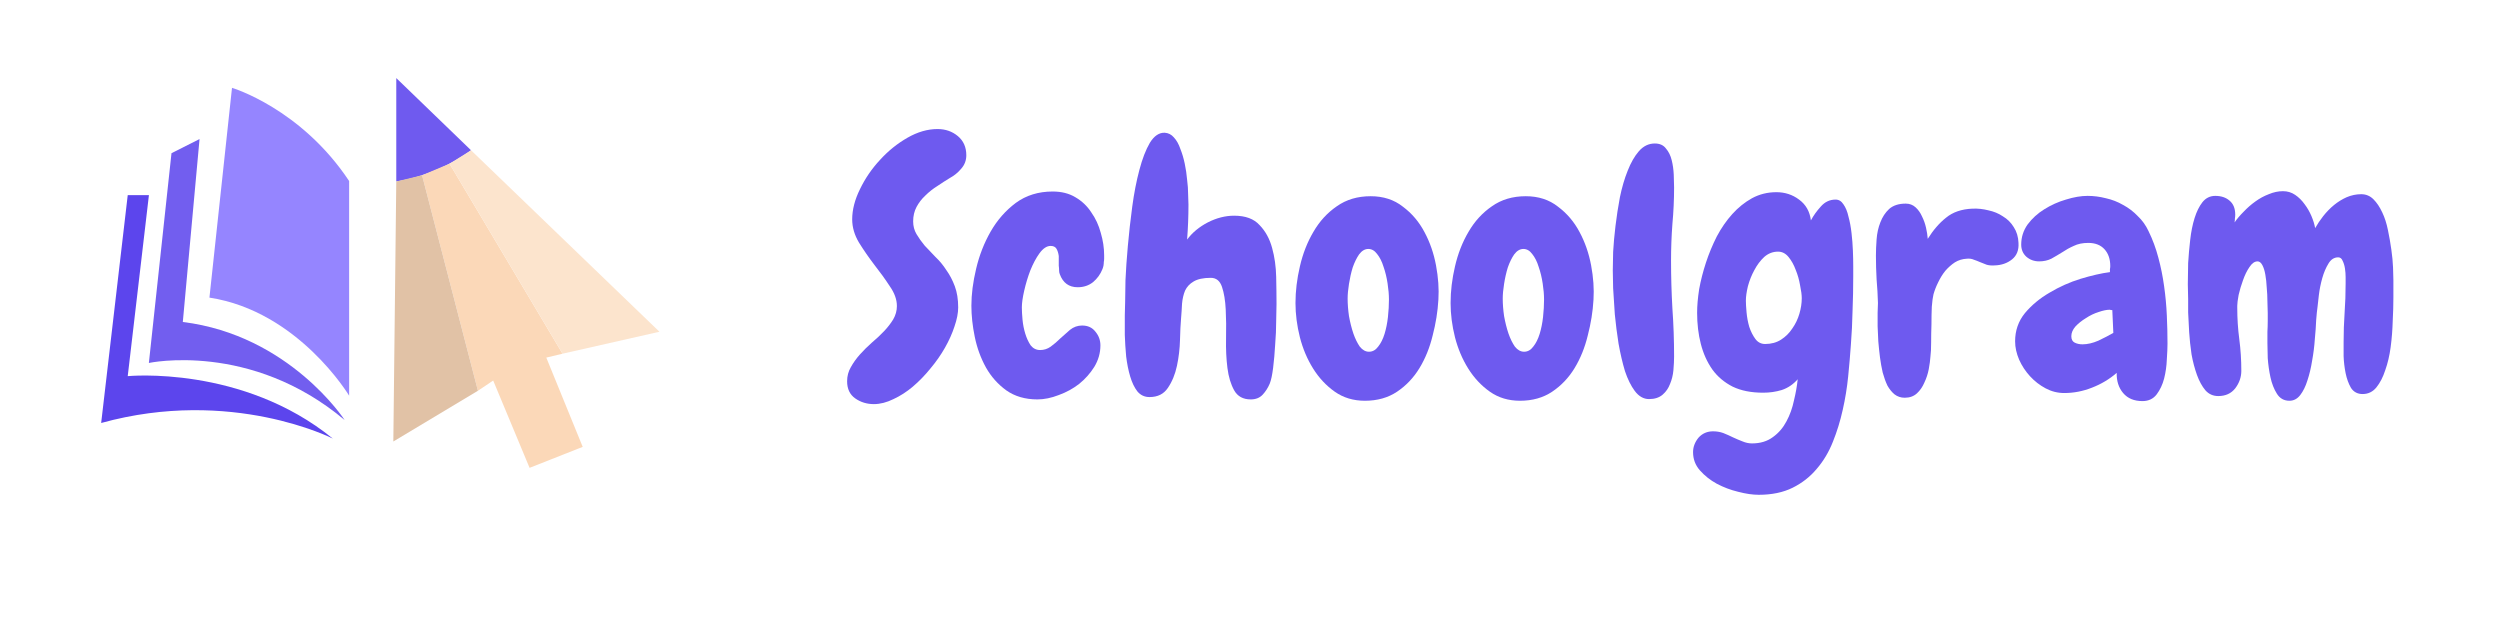
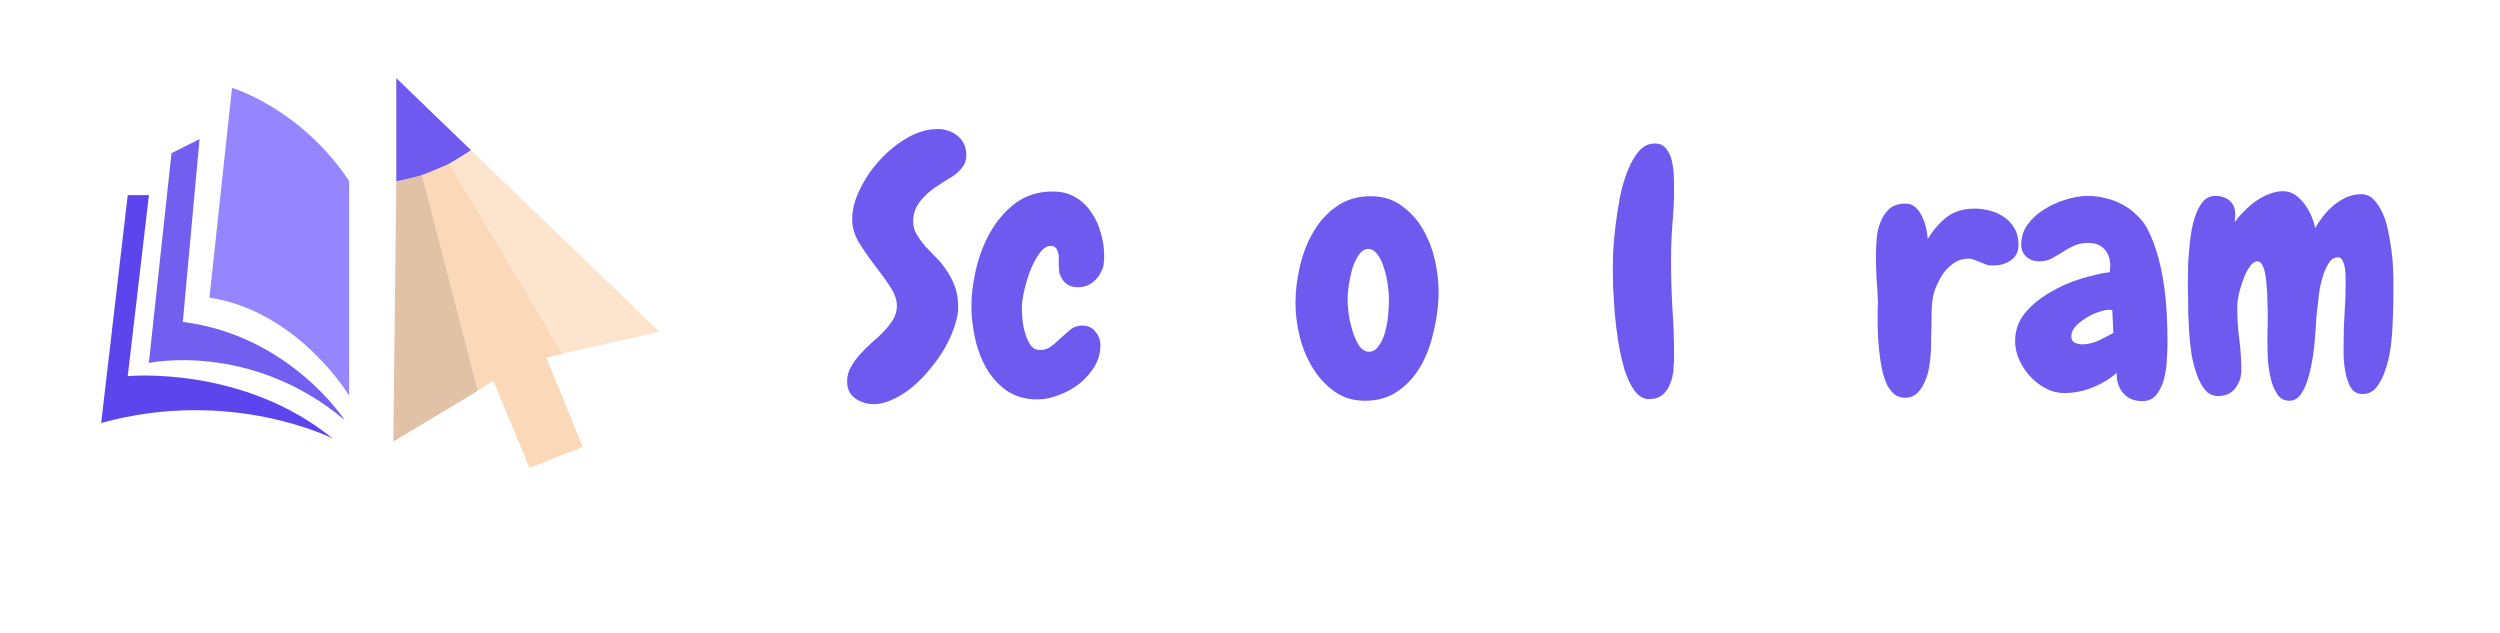
<svg xmlns="http://www.w3.org/2000/svg" width="316" height="80" viewBox="0 0 316 80" fill="none">
  <g filter="url(#filter0_d_1423_3155)">
    <path d="M44.131 14.063C44.131 14.063 36.463 6.54 31.573 5.634C26.683 4.729 24.443 7.772 24.443 7.772L12.382 20.27C12.382 20.27 10.516 22.12 10.516 23.559C10.516 24.999 7.034 52.299 7.034 52.299C7.034 52.299 6.165 58.754 13.212 59.329C20.259 59.904 48.069 61.836 48.069 61.836C48.069 61.836 51.096 62.319 54.743 59.781C58.391 57.242 59.55 56.699 59.55 56.699L61.54 61.22C61.54 61.22 63.654 66.113 68.753 64.797C73.852 63.481 76.959 61.302 76.959 61.302C76.959 61.302 81.686 58.385 78.328 52.093L77.166 49.381L85.251 47.449C85.251 47.449 92.875 43.913 86.658 36.823C80.441 29.732 54.816 6.212 54.816 6.212C54.816 6.212 52.537 3.661 49.717 4.038C46.897 4.415 44.538 6.045 44.374 9.011C44.211 11.976 44.131 14.063 44.131 14.063Z" fill="white" />
  </g>
  <path d="M44.13 22.881V50.012C44.13 50.012 37.728 39.344 26.473 37.618L29.325 11.102C29.325 11.102 38.028 13.691 44.13 22.881Z" fill="#9585FF" />
  <path d="M25.222 17.577L21.676 19.364L18.817 45.879C18.817 45.879 31.687 43.105 43.563 53.093C43.563 53.093 36.599 42.365 23.108 40.699L25.222 17.577Z" fill="#725EEF" />
  <path d="M16.145 24.668H18.823L16.145 47.544C16.145 47.544 30.631 46.126 42.072 55.439C42.072 55.439 29.263 48.901 12.787 53.466L16.145 24.668Z" fill="#5C45ED" />
  <path d="M50.089 9.868V22.941C53.508 22.379 56.746 21.027 59.54 18.995L50.089 9.868Z" fill="#6F5AEF" />
  <path d="M66.938 59.136L73.654 56.484L69.052 45.201L71.105 44.708L56.82 20.692L53.348 22.149L60.41 49.393L62.338 48.099L66.938 59.136Z" fill="#FBD8B8" />
  <path d="M49.717 55.805L60.41 49.393L53.348 22.149L50.089 22.941L49.717 55.805Z" fill="#E1C2A6" />
  <path d="M71.105 44.708L83.354 41.933L59.54 18.995L56.82 20.693L71.105 44.708Z" fill="#FCE4CD" />
  <g filter="url(#filter1_d_1423_3155)">
    <path d="M120.739 51.152C120.739 51.152 113.707 60.282 104.506 54.673C95.305 49.064 107.056 38.136 107.056 38.136C107.056 38.136 96.48 29.195 104.936 18.078C113.392 6.962 126.478 7.467 127.713 19.004C127.713 19.004 133.205 16.167 138.205 19.313C138.205 19.313 140.366 9.997 147.094 10.49C153.821 10.983 155.363 21.041 155.363 21.041C155.363 21.041 159.746 20.302 162.275 23.385C162.275 23.385 171.78 12.711 182.274 22.902C182.274 22.902 189.865 15.314 199.063 20.485C199.063 20.485 201.468 10.86 209.431 11.848C209.431 11.848 215.617 12.668 216.405 20.362C216.405 20.362 222.517 15.674 228.749 19.376C228.749 19.376 232.948 18.018 235.416 20.609C235.416 20.609 240.662 17.832 244.36 20.978C244.36 20.978 247.892 18.634 253.81 21.411C253.81 21.411 263.238 14.502 272.257 22.027C272.257 22.027 276.207 16.537 282.132 19.19C282.132 19.19 287.257 16.227 292.133 19.623C292.133 19.623 304.909 13.02 306.698 32.085C308.487 51.15 302.131 58.001 293.182 54.112C293.182 54.112 288.553 58.184 283.184 54.422C283.184 54.422 278.924 56.838 274.756 54.267C274.756 54.267 269.922 58.216 264.202 54.39C264.202 54.39 254.175 58.585 248.489 46.862C248.489 46.862 247.281 57.846 236.915 55.193C236.915 55.193 233.335 69.97 218.985 67.778C218.985 67.778 206.455 65.898 207.381 55.872C207.381 55.872 203.431 56.055 200.963 52.138C200.963 52.138 191.148 61.485 181.829 51.768C181.829 51.768 173.837 60.499 163.807 53.032C163.807 53.032 158.376 59.726 151.237 52.909C151.237 52.909 144.85 58.895 139.201 53.032C139.201 53.032 129.48 60.524 120.84 51.152H120.739Z" fill="white" />
  </g>
  <path d="M122.142 19.623C122.142 20.274 121.928 20.84 121.5 21.321C121.101 21.802 120.615 22.198 120.045 22.509C119.531 22.821 119.003 23.16 118.461 23.528C117.919 23.868 117.419 24.264 116.963 24.717C116.506 25.142 116.135 25.623 115.85 26.16C115.564 26.698 115.422 27.307 115.422 27.986C115.422 28.58 115.564 29.118 115.85 29.599C116.135 30.08 116.478 30.561 116.877 31.043C117.305 31.495 117.762 31.977 118.247 32.486C118.76 32.967 119.217 33.519 119.617 34.142C120.045 34.736 120.402 35.415 120.687 36.179C120.972 36.943 121.115 37.835 121.115 38.854C121.115 39.561 120.958 40.368 120.644 41.274C120.359 42.151 119.959 43.042 119.445 43.948C118.932 44.854 118.318 45.731 117.605 46.58C116.92 47.429 116.178 48.193 115.379 48.873C114.609 49.524 113.795 50.047 112.939 50.444C112.083 50.868 111.255 51.08 110.456 51.08C109.572 51.08 108.787 50.84 108.102 50.358C107.417 49.877 107.075 49.156 107.075 48.193C107.075 47.542 107.232 46.948 107.546 46.41C107.86 45.844 108.245 45.307 108.701 44.797C109.158 44.288 109.657 43.793 110.199 43.311C110.77 42.83 111.284 42.349 111.74 41.868C112.197 41.387 112.582 40.892 112.896 40.382C113.21 39.844 113.367 39.278 113.367 38.684C113.367 37.863 113.067 37.028 112.468 36.179C111.898 35.302 111.255 34.41 110.542 33.505C109.829 32.571 109.172 31.623 108.573 30.66C108.002 29.698 107.717 28.722 107.717 27.731C107.717 26.514 108.045 25.241 108.701 23.91C109.358 22.552 110.199 21.321 111.227 20.217C112.254 19.085 113.41 18.151 114.694 17.415C115.978 16.679 117.248 16.311 118.504 16.311C119.502 16.311 120.359 16.608 121.072 17.203C121.785 17.797 122.142 18.604 122.142 19.623Z" fill="#6E5AEF" />
  <path d="M139.521 33.123C139.521 33.264 139.507 33.42 139.478 33.59C139.45 33.731 139.407 33.873 139.35 34.014C139.093 34.665 138.693 35.217 138.151 35.67C137.609 36.094 136.967 36.307 136.225 36.307C135.112 36.307 134.356 35.755 133.956 34.651C133.899 34.509 133.871 34.354 133.871 34.184C133.871 33.986 133.856 33.788 133.828 33.59V32.358C133.771 31.962 133.671 31.651 133.528 31.425C133.386 31.198 133.143 31.085 132.801 31.085C132.315 31.085 131.845 31.396 131.388 32.019C130.96 32.613 130.575 33.335 130.232 34.184C129.918 35.005 129.662 35.854 129.462 36.731C129.262 37.608 129.162 38.316 129.162 38.854C129.162 39.278 129.191 39.802 129.248 40.424C129.305 41.019 129.419 41.599 129.59 42.165C129.761 42.731 129.99 43.226 130.275 43.651C130.589 44.047 130.988 44.245 131.473 44.245C131.959 44.245 132.401 44.104 132.801 43.821C133.228 43.51 133.642 43.156 134.042 42.759C134.413 42.42 134.812 42.066 135.24 41.698C135.697 41.33 136.211 41.146 136.781 41.146C137.495 41.146 138.051 41.401 138.451 41.91C138.879 42.42 139.093 43 139.093 43.651C139.093 44.613 138.836 45.519 138.322 46.368C137.809 47.189 137.167 47.91 136.396 48.533C135.626 49.127 134.769 49.594 133.828 49.934C132.886 50.302 131.987 50.486 131.131 50.486C129.59 50.486 128.277 50.104 127.193 49.34C126.137 48.575 125.281 47.613 124.625 46.453C123.968 45.264 123.497 43.976 123.212 42.59C122.927 41.203 122.784 39.887 122.784 38.642C122.784 37.198 122.984 35.642 123.383 33.972C123.783 32.273 124.396 30.703 125.224 29.259C126.052 27.816 127.108 26.613 128.392 25.651C129.704 24.689 131.259 24.207 133.057 24.207C134.17 24.207 135.126 24.448 135.925 24.929C136.753 25.41 137.424 26.047 137.937 26.84C138.479 27.604 138.879 28.467 139.136 29.429C139.421 30.391 139.564 31.34 139.564 32.273C139.564 32.415 139.564 32.556 139.564 32.698C139.564 32.84 139.549 32.981 139.521 33.123Z" fill="#6E5AEF" />
-   <path d="M161.352 38.429C161.352 38.91 161.337 39.632 161.309 40.594C161.309 41.528 161.266 42.519 161.18 43.566C161.123 44.585 161.038 45.561 160.923 46.495C160.809 47.401 160.667 48.066 160.495 48.491C160.267 49.028 159.967 49.495 159.597 49.892C159.225 50.288 158.726 50.486 158.098 50.486C157.128 50.486 156.429 50.104 156.001 49.34C155.573 48.575 155.287 47.627 155.145 46.495C155.002 45.363 154.945 44.132 154.973 42.802C155.002 41.472 154.988 40.241 154.931 39.108C154.874 37.977 154.717 37.028 154.46 36.264C154.203 35.5 153.732 35.118 153.047 35.118C152.106 35.118 151.378 35.274 150.864 35.585C150.379 35.868 150.022 36.25 149.794 36.731C149.594 37.212 149.466 37.764 149.409 38.387C149.38 39.01 149.338 39.66 149.28 40.34C149.223 40.991 149.18 41.868 149.152 42.972C149.123 44.076 148.995 45.165 148.767 46.24C148.538 47.316 148.153 48.25 147.611 49.042C147.097 49.807 146.327 50.189 145.3 50.189C144.672 50.189 144.158 49.948 143.759 49.467C143.388 48.986 143.088 48.363 142.86 47.599C142.631 46.835 142.46 45.986 142.346 45.052C142.26 44.118 142.203 43.212 142.175 42.335C142.175 41.429 142.175 40.608 142.175 39.873C142.203 39.137 142.217 38.585 142.217 38.217C142.217 37.651 142.232 36.717 142.26 35.415C142.318 34.113 142.417 32.67 142.56 31.085C142.703 29.472 142.888 27.816 143.116 26.118C143.345 24.42 143.644 22.877 144.015 21.491C144.386 20.076 144.829 18.929 145.342 18.052C145.885 17.175 146.512 16.75 147.226 16.778C147.682 16.807 148.068 17.005 148.382 17.373C148.724 17.741 148.995 18.222 149.195 18.816C149.423 19.382 149.609 20.005 149.751 20.684C149.894 21.363 149.994 22.043 150.051 22.722C150.137 23.373 150.179 23.981 150.179 24.547C150.208 25.113 150.222 25.552 150.222 25.863C150.222 26.599 150.208 27.335 150.179 28.071C150.151 28.807 150.108 29.543 150.051 30.279C150.707 29.401 151.578 28.679 152.662 28.113C153.775 27.547 154.888 27.264 156.001 27.264C157.428 27.264 158.498 27.66 159.211 28.453C159.953 29.217 160.481 30.179 160.795 31.34C161.109 32.472 161.28 33.689 161.309 34.99C161.337 36.264 161.352 37.41 161.352 38.429Z" fill="#6E5AEF" />
  <path d="M172.524 50.656C171.069 50.656 169.799 50.274 168.715 49.51C167.63 48.745 166.717 47.769 165.975 46.58C165.233 45.392 164.677 44.076 164.306 42.632C163.935 41.16 163.749 39.717 163.749 38.302C163.749 36.802 163.935 35.26 164.306 33.675C164.677 32.061 165.247 30.604 166.018 29.302C166.788 27.972 167.773 26.896 168.971 26.075C170.17 25.226 171.597 24.802 173.252 24.802C174.85 24.802 176.205 25.241 177.318 26.118C178.46 26.967 179.373 28.043 180.058 29.344C180.743 30.618 181.228 32.019 181.513 33.547C181.799 35.075 181.899 36.519 181.813 37.877C181.727 39.377 181.485 40.892 181.085 42.42C180.714 43.948 180.158 45.321 179.416 46.538C178.674 47.755 177.732 48.745 176.591 49.51C175.449 50.274 174.094 50.656 172.524 50.656ZM172.952 31.467C172.524 31.467 172.139 31.693 171.796 32.146C171.483 32.599 171.212 33.151 170.983 33.802C170.783 34.453 170.627 35.146 170.512 35.882C170.398 36.59 170.341 37.212 170.341 37.75C170.341 38.429 170.398 39.165 170.512 39.958C170.655 40.75 170.84 41.486 171.069 42.165C171.297 42.816 171.568 43.368 171.882 43.821C172.225 44.245 172.61 44.458 173.038 44.458C173.494 44.458 173.88 44.245 174.194 43.821C174.536 43.396 174.807 42.858 175.007 42.208C175.207 41.557 175.349 40.849 175.435 40.085C175.52 39.292 175.563 38.557 175.563 37.877C175.563 37.255 175.506 36.575 175.392 35.84C175.278 35.075 175.107 34.368 174.879 33.717C174.679 33.066 174.408 32.528 174.065 32.104C173.751 31.679 173.38 31.467 172.952 31.467Z" fill="#6E5AEF" />
-   <path d="M192.129 50.656C190.674 50.656 189.404 50.274 188.319 49.51C187.235 48.745 186.322 47.769 185.58 46.58C184.838 45.392 184.282 44.076 183.91 42.632C183.54 41.16 183.354 39.717 183.354 38.302C183.354 36.802 183.54 35.26 183.91 33.675C184.282 32.061 184.852 30.604 185.623 29.302C186.393 27.972 187.378 26.896 188.576 26.075C189.775 25.226 191.202 24.802 192.857 24.802C194.455 24.802 195.81 25.241 196.923 26.118C198.065 26.967 198.978 28.043 199.663 29.344C200.348 30.618 200.833 32.019 201.118 33.547C201.404 35.075 201.503 36.519 201.418 37.877C201.332 39.377 201.09 40.892 200.69 42.42C200.319 43.948 199.763 45.321 199.021 46.538C198.279 47.755 197.337 48.745 196.196 49.51C195.054 50.274 193.699 50.656 192.129 50.656ZM192.557 31.467C192.129 31.467 191.744 31.693 191.401 32.146C191.088 32.599 190.816 33.151 190.588 33.802C190.388 34.453 190.231 35.146 190.117 35.882C190.003 36.59 189.946 37.212 189.946 37.75C189.946 38.429 190.003 39.165 190.117 39.958C190.26 40.75 190.445 41.486 190.674 42.165C190.902 42.816 191.173 43.368 191.487 43.821C191.83 44.245 192.215 44.458 192.643 44.458C193.099 44.458 193.485 44.245 193.799 43.821C194.141 43.396 194.412 42.858 194.612 42.208C194.812 41.557 194.954 40.849 195.04 40.085C195.125 39.292 195.168 38.557 195.168 37.877C195.168 37.255 195.111 36.575 194.997 35.84C194.883 35.075 194.712 34.368 194.483 33.717C194.284 33.066 194.013 32.528 193.67 32.104C193.356 31.679 192.985 31.467 192.557 31.467Z" fill="#6E5AEF" />
  <path d="M211.605 23.698C211.605 25.226 211.534 26.769 211.391 28.326C211.277 29.854 211.22 31.396 211.22 32.953C211.22 34.962 211.277 36.972 211.391 38.981C211.534 40.99 211.605 43.014 211.605 45.052C211.605 45.561 211.577 46.141 211.52 46.793C211.463 47.415 211.32 47.995 211.092 48.533C210.892 49.071 210.578 49.523 210.15 49.892C209.722 50.259 209.151 50.444 208.438 50.444C207.753 50.444 207.154 50.104 206.64 49.425C206.155 48.774 205.741 47.939 205.399 46.92C205.084 45.873 204.813 44.712 204.585 43.439C204.385 42.165 204.229 40.934 204.114 39.745C204.029 38.528 203.958 37.424 203.9 36.434C203.872 35.415 203.857 34.665 203.857 34.184C203.857 33.646 203.872 32.868 203.9 31.849C203.958 30.83 204.057 29.726 204.2 28.538C204.343 27.349 204.528 26.146 204.756 24.929C205.013 23.684 205.341 22.566 205.741 21.575C206.14 20.557 206.611 19.736 207.154 19.113C207.724 18.462 208.395 18.137 209.165 18.137C209.793 18.137 210.264 18.349 210.578 18.774C210.92 19.17 211.163 19.665 211.306 20.259C211.448 20.826 211.534 21.434 211.562 22.085C211.591 22.707 211.605 23.245 211.605 23.698Z" fill="#6E5AEF" />
-   <path d="M234.249 34.948C234.249 36.392 234.22 37.835 234.163 39.278C234.134 40.722 234.063 42.165 233.949 43.608C233.863 44.854 233.749 46.184 233.607 47.599C233.464 49.014 233.236 50.415 232.922 51.802C232.608 53.217 232.194 54.561 231.68 55.835C231.167 57.137 230.482 58.283 229.626 59.273C228.798 60.264 227.785 61.057 226.587 61.651C225.388 62.245 223.961 62.542 222.306 62.542C221.536 62.542 220.665 62.415 219.695 62.16C218.753 61.934 217.854 61.594 216.998 61.142C216.171 60.689 215.457 60.123 214.858 59.443C214.287 58.792 214.002 58.028 214.002 57.151C214.002 56.5 214.23 55.891 214.687 55.326C215.172 54.788 215.785 54.519 216.527 54.519C216.984 54.519 217.412 54.59 217.811 54.731C218.24 54.901 218.653 55.085 219.053 55.283C219.481 55.481 219.88 55.651 220.251 55.792C220.651 55.962 221.05 56.047 221.45 56.047C222.506 56.047 223.39 55.778 224.104 55.241C224.817 54.731 225.388 54.066 225.816 53.245C226.244 52.453 226.558 51.575 226.758 50.613C226.986 49.679 227.143 48.788 227.229 47.939C226.658 48.59 225.987 49.042 225.217 49.297C224.475 49.523 223.69 49.637 222.862 49.637C221.35 49.637 220.066 49.382 219.01 48.873C217.954 48.335 217.098 47.613 216.442 46.708C215.785 45.774 215.3 44.698 214.986 43.481C214.672 42.264 214.516 40.948 214.516 39.533C214.516 38.656 214.601 37.665 214.772 36.561C214.972 35.458 215.258 34.34 215.628 33.208C216 32.075 216.456 30.972 216.998 29.896C217.569 28.821 218.225 27.873 218.967 27.052C219.709 26.231 220.537 25.566 221.45 25.057C222.392 24.547 223.419 24.292 224.532 24.292C225.616 24.292 226.572 24.604 227.4 25.226C228.256 25.849 228.756 26.727 228.898 27.858C229.212 27.264 229.626 26.684 230.139 26.118C230.653 25.524 231.281 25.226 232.023 25.226C232.422 25.226 232.751 25.424 233.007 25.821C233.293 26.217 233.507 26.741 233.649 27.391C233.821 28.014 233.949 28.708 234.035 29.472C234.12 30.208 234.177 30.943 234.206 31.679C234.235 32.387 234.249 33.038 234.249 33.632C234.249 34.226 234.249 34.665 234.249 34.948ZM227.742 37.708C227.742 37.283 227.671 36.731 227.528 36.052C227.414 35.373 227.229 34.722 226.972 34.099C226.744 33.476 226.444 32.939 226.073 32.486C225.702 32.033 225.26 31.807 224.746 31.807C224.09 31.807 223.505 32.033 222.991 32.486C222.506 32.939 222.092 33.49 221.75 34.142C221.407 34.764 221.136 35.443 220.936 36.179C220.765 36.887 220.679 37.495 220.679 38.005C220.679 38.373 220.708 38.868 220.765 39.49C220.822 40.113 220.936 40.722 221.107 41.316C221.307 41.91 221.564 42.42 221.878 42.844C222.192 43.269 222.606 43.481 223.119 43.481C223.89 43.481 224.56 43.297 225.131 42.929C225.702 42.561 226.173 42.094 226.544 41.528C226.943 40.962 227.243 40.34 227.443 39.66C227.642 38.981 227.742 38.33 227.742 37.708Z" fill="#6E5AEF" />
  <path d="M252.142 33.547C251.742 33.575 251.4 33.547 251.115 33.462C250.829 33.349 250.544 33.236 250.258 33.123C250.002 33.009 249.745 32.91 249.488 32.825C249.231 32.712 248.946 32.67 248.632 32.698C248.061 32.726 247.547 32.882 247.091 33.165C246.663 33.448 246.263 33.802 245.892 34.226C245.55 34.651 245.25 35.132 244.993 35.67C244.736 36.179 244.537 36.689 244.394 37.198C244.309 37.538 244.237 38.061 244.18 38.769C244.152 39.448 244.137 40.184 244.137 40.976C244.109 41.797 244.095 42.576 244.095 43.311C244.095 44.047 244.066 44.627 244.009 45.052C243.98 45.505 243.909 46.042 243.795 46.665C243.681 47.259 243.495 47.825 243.238 48.363C243.01 48.901 242.696 49.354 242.297 49.722C241.897 50.09 241.384 50.274 240.756 50.274C240.271 50.274 239.843 50.132 239.471 49.849C239.129 49.566 238.83 49.198 238.573 48.745C238.344 48.264 238.145 47.712 237.973 47.09C237.831 46.467 237.716 45.83 237.631 45.179C237.545 44.5 237.474 43.821 237.417 43.141C237.388 42.462 237.36 41.825 237.331 41.231C237.331 40.608 237.331 40.042 237.331 39.533C237.36 39.024 237.374 38.613 237.374 38.302C237.346 37.311 237.289 36.321 237.203 35.33C237.146 34.311 237.117 33.307 237.117 32.316C237.117 31.693 237.146 31 237.203 30.236C237.26 29.472 237.417 28.764 237.674 28.113C237.931 27.434 238.302 26.868 238.787 26.415C239.3 25.962 239.999 25.736 240.884 25.736C241.369 25.736 241.783 25.892 242.126 26.203C242.468 26.514 242.739 26.896 242.939 27.349C243.167 27.802 243.338 28.283 243.452 28.792C243.567 29.302 243.638 29.769 243.667 30.193C244.351 29.09 245.122 28.198 245.978 27.519C246.834 26.811 247.947 26.429 249.317 26.373C250.002 26.344 250.672 26.415 251.329 26.585C252.013 26.727 252.627 26.981 253.169 27.349C253.74 27.689 254.197 28.142 254.539 28.708C254.91 29.273 255.11 29.939 255.138 30.703C255.195 31.608 254.924 32.302 254.325 32.783C253.726 33.264 252.998 33.519 252.142 33.547Z" fill="#6E5AEF" />
  <path d="M273.972 43.439C273.972 43.948 273.943 44.613 273.887 45.434C273.858 46.255 273.744 47.061 273.544 47.854C273.344 48.618 273.03 49.283 272.604 49.849C272.175 50.415 271.576 50.698 270.804 50.698C269.75 50.698 268.937 50.358 268.364 49.679C267.794 49 267.524 48.151 267.551 47.132C266.638 47.925 265.598 48.547 264.427 49C263.285 49.453 262.116 49.679 260.918 49.679C260.09 49.679 259.306 49.481 258.563 49.085C257.821 48.689 257.165 48.179 256.594 47.557C256.023 46.934 255.566 46.24 255.224 45.476C254.882 44.684 254.71 43.906 254.71 43.142C254.71 41.783 255.124 40.594 255.952 39.576C256.808 38.557 257.849 37.694 259.077 36.986C260.304 36.25 261.602 35.67 262.973 35.245C264.371 34.821 265.613 34.538 266.696 34.396C266.696 34.255 266.696 34.127 266.696 34.014C266.725 33.901 266.738 33.774 266.738 33.632C266.738 32.755 266.497 32.047 266.012 31.509C265.525 30.972 264.841 30.703 263.957 30.703C263.243 30.703 262.63 30.83 262.116 31.085C261.602 31.311 261.117 31.58 260.659 31.892C260.204 32.175 259.746 32.443 259.291 32.698C258.833 32.925 258.32 33.038 257.75 33.038C257.122 33.038 256.579 32.84 256.123 32.443C255.695 32.047 255.481 31.538 255.481 30.915C255.481 29.981 255.752 29.132 256.294 28.368C256.865 27.604 257.564 26.967 258.392 26.457C259.247 25.92 260.16 25.509 261.132 25.226C262.13 24.915 263.044 24.759 263.871 24.759C264.641 24.759 265.41 24.858 266.182 25.057C266.952 25.226 267.68 25.509 268.364 25.906C269.051 26.274 269.665 26.741 270.205 27.307C270.778 27.844 271.233 28.481 271.576 29.217C272.09 30.264 272.504 31.382 272.816 32.571C273.13 33.731 273.373 34.934 273.544 36.179C273.717 37.396 273.831 38.627 273.887 39.873C273.943 41.09 273.972 42.278 273.972 43.439ZM267.125 42.08L266.996 39.194C266.937 39.194 266.881 39.194 266.825 39.194C266.767 39.165 266.711 39.151 266.652 39.151C266.282 39.151 265.812 39.25 265.24 39.448C264.699 39.618 264.171 39.873 263.657 40.212C263.143 40.523 262.7 40.877 262.33 41.274C261.987 41.67 261.816 42.08 261.816 42.505C261.816 42.901 261.96 43.17 262.245 43.311C262.53 43.453 262.858 43.523 263.229 43.523C263.857 43.523 264.527 43.368 265.24 43.057C265.953 42.717 266.582 42.392 267.125 42.08Z" fill="#6E5AEF" />
  <path d="M302.524 35.415C302.524 35.953 302.524 36.689 302.524 37.623C302.524 38.528 302.495 39.519 302.439 40.594C302.41 41.67 302.324 42.759 302.181 43.863C302.037 44.939 301.81 45.915 301.496 46.793C301.211 47.67 300.839 48.392 300.383 48.958C299.926 49.524 299.341 49.807 298.628 49.807C297.999 49.807 297.515 49.552 297.172 49.042C296.86 48.505 296.631 47.882 296.487 47.175C296.346 46.467 296.258 45.745 296.232 45.01C296.232 44.274 296.232 43.693 296.232 43.269C296.232 41.995 296.273 40.75 296.358 39.533C296.446 38.316 296.487 37.071 296.487 35.797C296.487 35.656 296.487 35.401 296.487 35.033C296.487 34.665 296.458 34.297 296.402 33.929C296.346 33.561 296.246 33.236 296.102 32.953C295.988 32.67 295.803 32.528 295.545 32.528C295.033 32.528 294.619 32.797 294.305 33.335C293.991 33.844 293.733 34.453 293.533 35.16C293.334 35.868 293.192 36.576 293.107 37.283C293.02 37.962 292.964 38.472 292.934 38.812C292.878 39.179 292.82 39.731 292.764 40.467C292.735 41.203 292.679 42.01 292.593 42.887C292.535 43.764 292.421 44.67 292.25 45.604C292.106 46.51 291.907 47.344 291.651 48.109C291.422 48.844 291.123 49.453 290.752 49.934C290.38 50.415 289.925 50.656 289.382 50.656C288.697 50.656 288.169 50.358 287.799 49.764C287.426 49.17 287.156 48.476 286.985 47.684C286.815 46.892 286.7 46.085 286.642 45.264C286.615 44.444 286.601 43.807 286.601 43.354C286.601 42.873 286.601 42.406 286.601 41.953C286.627 41.5 286.642 41.033 286.642 40.552C286.642 40.354 286.642 40.028 286.642 39.576C286.642 39.123 286.627 38.627 286.601 38.09C286.601 37.524 286.571 36.943 286.515 36.349C286.486 35.755 286.428 35.217 286.342 34.736C286.257 34.226 286.128 33.816 285.958 33.505C285.787 33.194 285.588 33.038 285.359 33.038C284.989 33.038 284.645 33.278 284.331 33.76C284.017 34.212 283.747 34.764 283.518 35.415C283.289 36.038 283.104 36.66 282.962 37.283C282.848 37.906 282.79 38.359 282.79 38.642V38.896C282.79 40.255 282.875 41.585 283.048 42.887C283.218 44.189 283.303 45.519 283.303 46.877C283.303 47.67 283.048 48.406 282.534 49.085C282.02 49.736 281.307 50.062 280.393 50.062C279.736 50.062 279.195 49.821 278.767 49.34C278.338 48.83 277.983 48.179 277.695 47.387C277.41 46.594 277.181 45.731 277.011 44.797C276.87 43.835 276.77 42.901 276.711 41.995C276.655 41.061 276.612 40.227 276.582 39.491C276.582 38.727 276.582 38.16 276.582 37.792C276.582 37.368 276.57 36.745 276.541 35.925C276.541 35.104 276.556 34.212 276.582 33.25C276.641 32.288 276.726 31.311 276.841 30.321C276.955 29.302 277.14 28.382 277.396 27.561C277.654 26.741 277.983 26.076 278.382 25.566C278.808 25.028 279.351 24.759 280.009 24.759C280.749 24.759 281.348 24.958 281.806 25.354C282.29 25.75 282.534 26.345 282.534 27.137C282.534 27.307 282.519 27.477 282.49 27.646C282.49 27.816 282.475 27.972 282.449 28.113C282.76 27.66 283.148 27.208 283.603 26.755C284.061 26.274 284.545 25.849 285.059 25.481C285.6 25.085 286.172 24.774 286.771 24.547C287.37 24.293 287.969 24.165 288.568 24.165C289.14 24.165 289.654 24.321 290.11 24.632C290.567 24.944 290.967 25.34 291.308 25.821C291.651 26.274 291.936 26.769 292.165 27.307C292.394 27.844 292.55 28.354 292.635 28.835C292.92 28.326 293.263 27.816 293.662 27.307C294.091 26.769 294.546 26.302 295.033 25.906C295.518 25.509 296.046 25.184 296.616 24.929C297.215 24.675 297.829 24.547 298.457 24.547C299.056 24.547 299.57 24.759 299.999 25.184C300.425 25.609 300.797 26.16 301.112 26.84C301.426 27.491 301.667 28.241 301.837 29.09C302.01 29.91 302.151 30.731 302.266 31.552C302.38 32.344 302.451 33.094 302.48 33.802C302.509 34.481 302.524 35.019 302.524 35.415Z" fill="#6E5AEF" />
  <defs>
    <filter id="filter0_d_1423_3155" x="0" y="0" width="98.099" height="77.022" filterUnits="userSpaceOnUse" color-interpolation-filters="sRGB">
      <feFlood flood-opacity="0" result="BackgroundImageFix" />
      <feColorMatrix in="SourceAlpha" type="matrix" values="0 0 0 0 0 0 0 0 0 0 0 0 0 0 0 0 0 0 127 0" result="hardAlpha" />
      <feOffset dx="1" dy="4" />
      <feGaussianBlur stdDeviation="4" />
      <feComposite in2="hardAlpha" operator="out" />
      <feColorMatrix type="matrix" values="0 0 0 0 0 0 0 0 0 0 0 0 0 0 0 0 0 0 0.25 0" />
      <feBlend mode="normal" in2="BackgroundImageFix" result="effect1_dropShadow_1423_3155" />
      <feBlend mode="normal" in="SourceGraphic" in2="effect1_dropShadow_1423_3155" result="shape" />
    </filter>
    <filter id="filter1_d_1423_3155" x="93.987" y="6.038" width="222.013" height="73.962" filterUnits="userSpaceOnUse" color-interpolation-filters="sRGB">
      <feFlood flood-opacity="0" result="BackgroundImageFix" />
      <feColorMatrix in="SourceAlpha" type="matrix" values="0 0 0 0 0 0 0 0 0 0 0 0 0 0 0 0 0 0 127 0" result="hardAlpha" />
      <feOffset dx="1" dy="4" />
      <feGaussianBlur stdDeviation="4" />
      <feComposite in2="hardAlpha" operator="out" />
      <feColorMatrix type="matrix" values="0 0 0 0 0 0 0 0 0 0 0 0 0 0 0 0 0 0 0.25 0" />
      <feBlend mode="normal" in2="BackgroundImageFix" result="effect1_dropShadow_1423_3155" />
      <feBlend mode="normal" in="SourceGraphic" in2="effect1_dropShadow_1423_3155" result="shape" />
    </filter>
  </defs>
</svg>